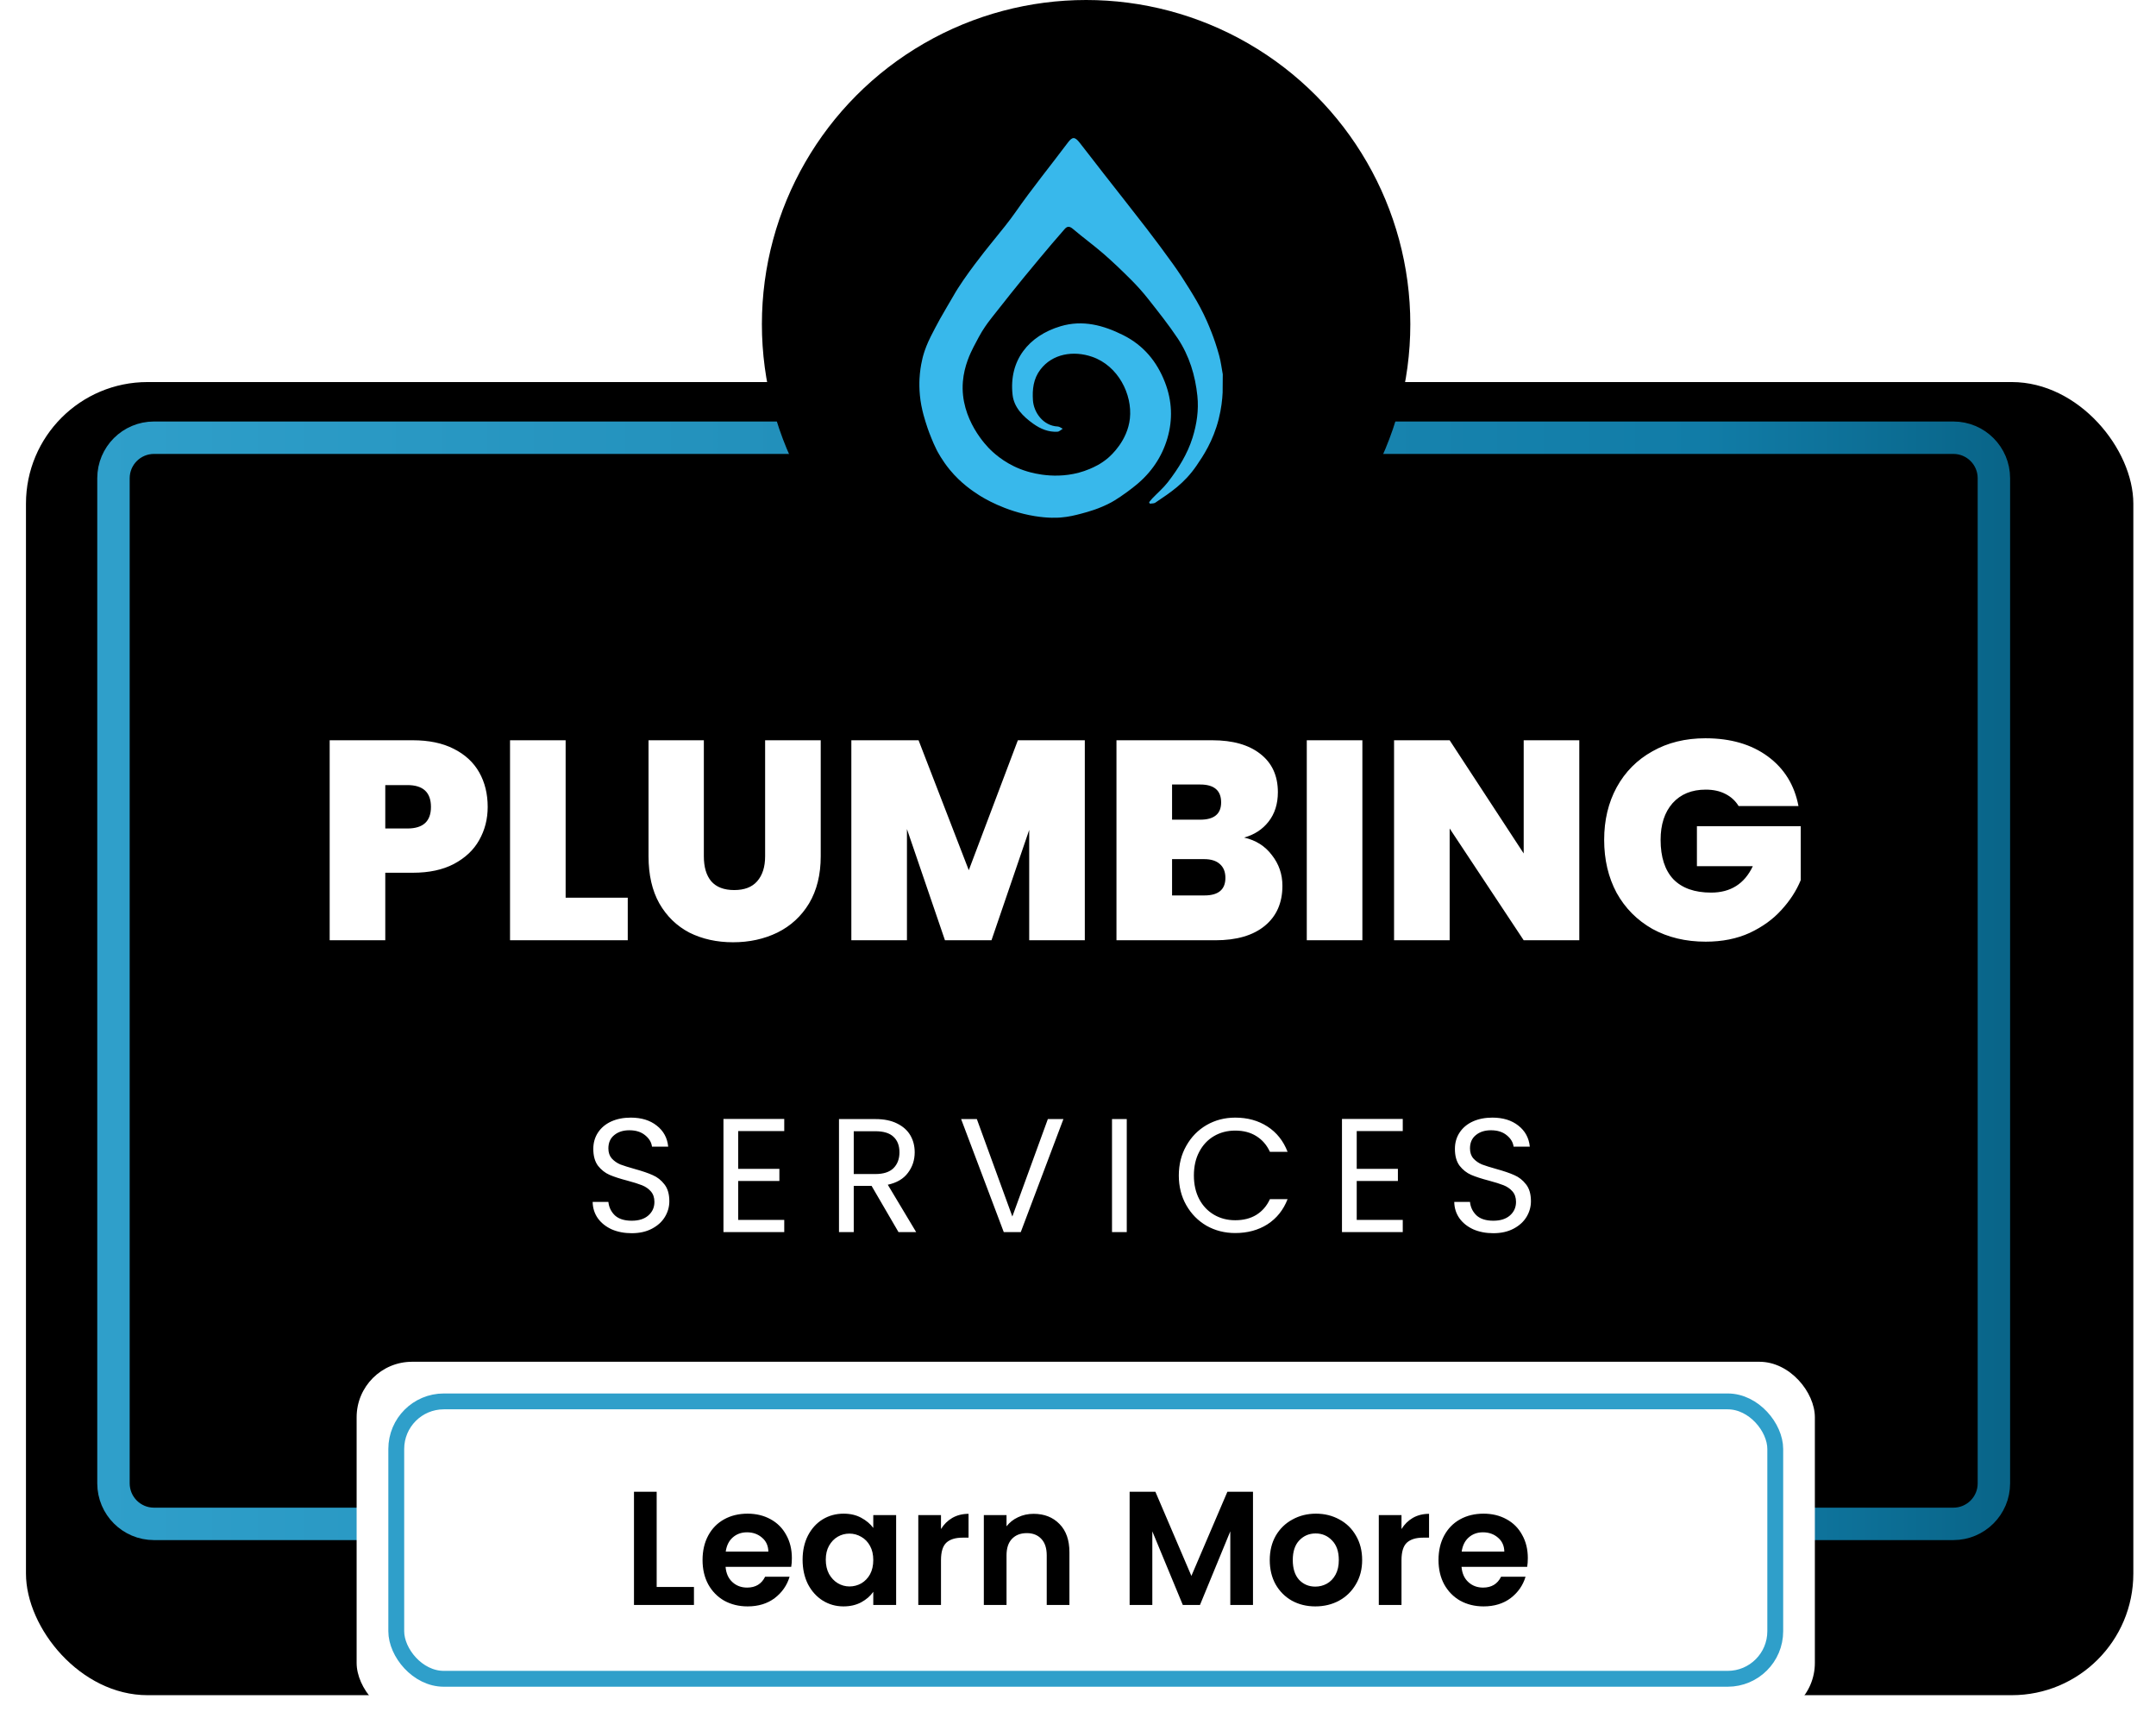
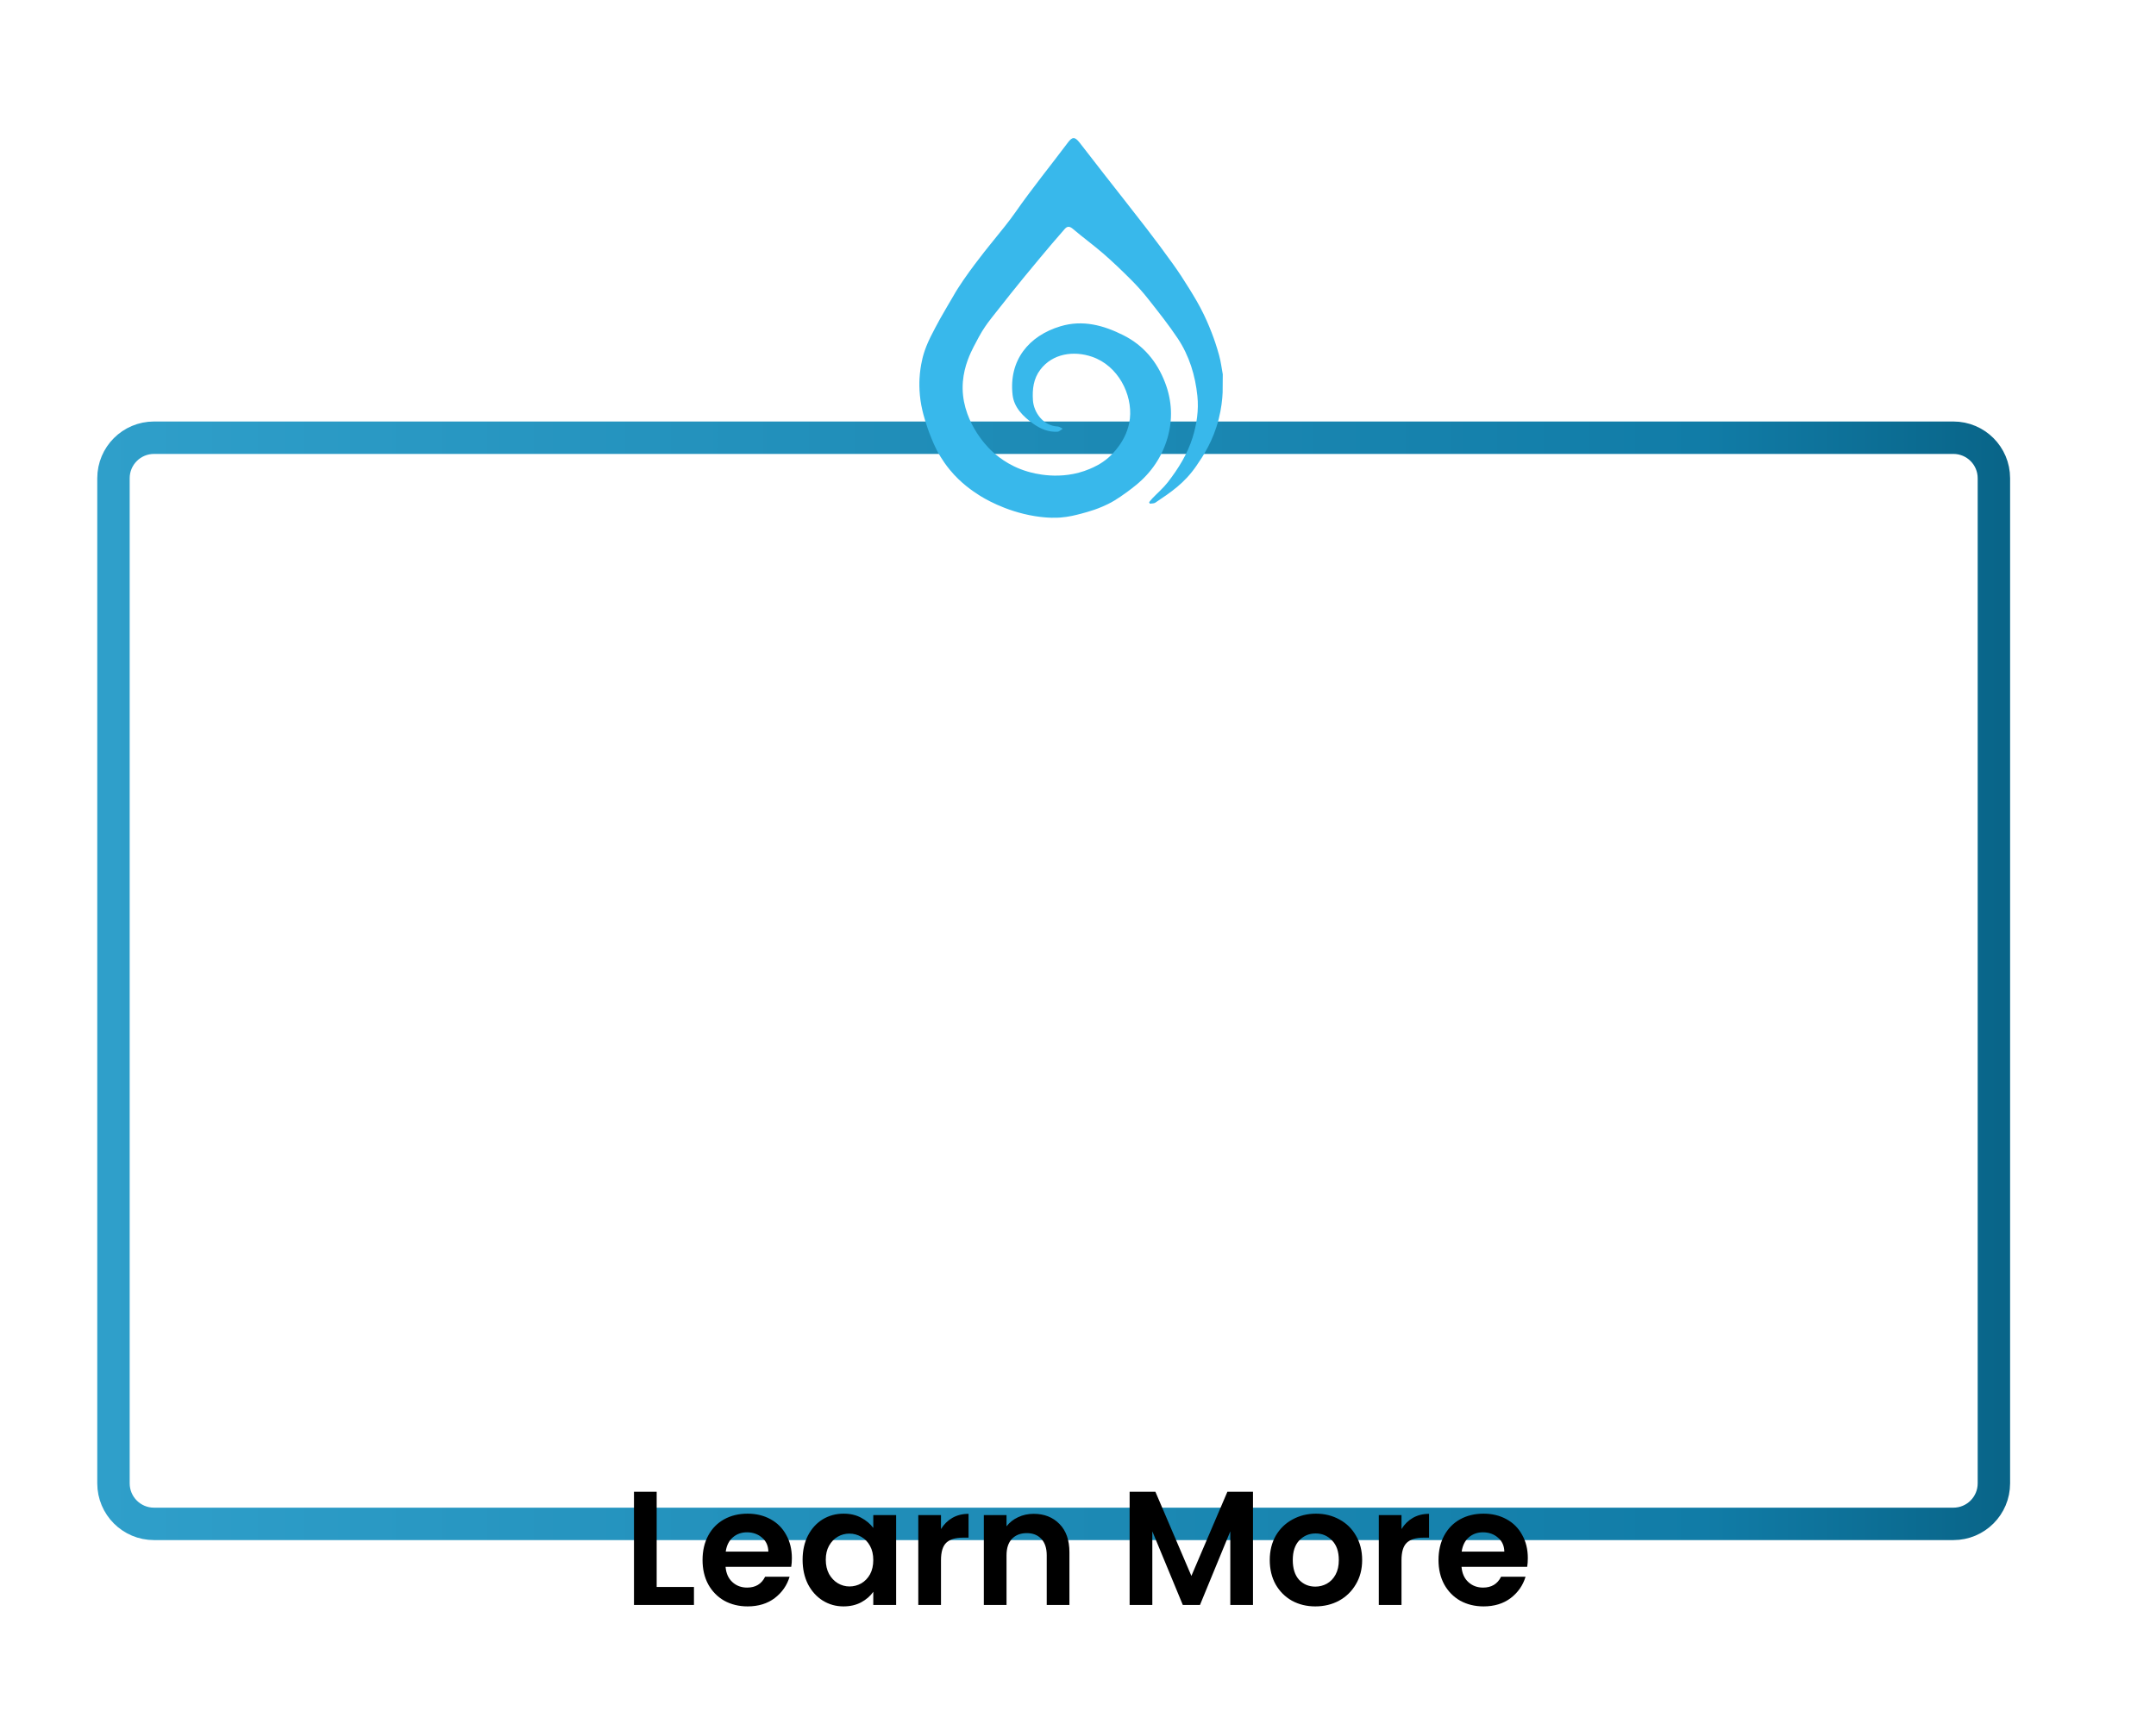
<svg xmlns="http://www.w3.org/2000/svg" width="133" height="106" viewBox="0 0 133 106" fill="none">
  <g filter="url(#filter0_d_8809_10083)">
-     <rect y="20" width="130" height="81" rx="7.5" fill="black" />
-   </g>
+     </g>
  <path d="M7 29.5C7 28.119 8.119 27 9.5 27H120.5C121.881 27 123 28.119 123 29.5V91.5C123 92.881 121.881 94 120.5 94H9.5C8.119 94 7 92.881 7 91.5V29.5Z" stroke="url(#paint0_linear_8809_10083)" stroke-width="2" />
-   <circle cx="67" cy="20" r="20" fill="black" />
  <path d="M30.085 49.775C30.085 50.522 29.91 51.204 29.56 51.822C29.222 52.429 28.702 52.919 28.002 53.292C27.314 53.654 26.468 53.835 25.465 53.835H23.767V58H20.337V45.663H25.465C26.457 45.663 27.297 45.837 27.985 46.188C28.685 46.538 29.21 47.022 29.56 47.64C29.91 48.258 30.085 48.97 30.085 49.775ZM25.132 51.105C26.101 51.105 26.585 50.662 26.585 49.775C26.585 48.877 26.101 48.428 25.132 48.428H23.767V51.105H25.132ZM34.893 55.375H38.725V58H31.463V45.663H34.893V55.375ZM43.419 45.663V52.82C43.419 53.485 43.571 53.998 43.874 54.36C44.189 54.722 44.662 54.903 45.292 54.903C45.922 54.903 46.394 54.722 46.709 54.36C47.036 53.987 47.199 53.473 47.199 52.82V45.663H50.629V52.82C50.629 53.952 50.39 54.92 49.912 55.725C49.433 56.518 48.78 57.119 47.952 57.528C47.135 57.924 46.225 58.123 45.222 58.123C44.218 58.123 43.32 57.924 42.527 57.528C41.745 57.119 41.127 56.518 40.672 55.725C40.228 54.932 40.007 53.963 40.007 52.82V45.663H43.419ZM66.92 45.663V58H63.49V51.193L61.163 58H58.293L55.948 51.14V58H52.518V45.663H56.665L59.763 53.678L62.79 45.663H66.92ZM76.748 51.665C77.471 51.828 78.043 52.19 78.463 52.75C78.894 53.298 79.11 53.928 79.11 54.64C79.11 55.69 78.748 56.513 78.025 57.108C77.302 57.703 76.287 58 74.98 58H68.873V45.663H74.788C76.048 45.663 77.033 45.943 77.745 46.502C78.468 47.062 78.83 47.85 78.83 48.865C78.83 49.588 78.638 50.195 78.253 50.685C77.879 51.163 77.378 51.49 76.748 51.665ZM72.303 50.562H74.035C74.898 50.562 75.33 50.207 75.33 49.495C75.33 48.76 74.898 48.392 74.035 48.392H72.303V50.562ZM74.298 55.235C75.161 55.235 75.593 54.873 75.593 54.15C75.593 53.777 75.476 53.491 75.243 53.292C75.021 53.094 74.7 52.995 74.28 52.995H72.303V55.235H74.298ZM84.043 45.663V58H80.613V45.663H84.043ZM97.424 58H93.994L89.427 51.105V58H85.997V45.663H89.427L93.994 52.645V45.663H97.424V58ZM107.253 49.722C107.055 49.396 106.78 49.145 106.43 48.97C106.092 48.795 105.69 48.708 105.223 48.708C104.36 48.708 103.677 48.987 103.175 49.547C102.685 50.108 102.44 50.86 102.44 51.805C102.44 52.867 102.703 53.678 103.228 54.237C103.765 54.786 104.54 55.06 105.555 55.06C106.757 55.06 107.615 54.517 108.128 53.432H104.68V50.965H111.085V54.29C110.817 54.943 110.42 55.556 109.895 56.127C109.382 56.699 108.729 57.172 107.935 57.545C107.142 57.907 106.238 58.087 105.223 58.087C103.986 58.087 102.89 57.825 101.933 57.3C100.988 56.763 100.253 56.023 99.728 55.078C99.215 54.121 98.958 53.03 98.958 51.805C98.958 50.592 99.215 49.513 99.728 48.568C100.253 47.611 100.988 46.87 101.933 46.345C102.878 45.808 103.969 45.54 105.205 45.54C106.757 45.54 108.04 45.913 109.055 46.66C110.07 47.407 110.7 48.428 110.945 49.722H107.253Z" fill="white" />
  <path d="M38.97 76.07C38.51 76.07 38.097 75.99 37.73 75.83C37.37 75.663 37.087 75.437 36.88 75.15C36.674 74.857 36.567 74.52 36.56 74.14H37.53C37.564 74.467 37.697 74.743 37.93 74.97C38.17 75.19 38.517 75.3 38.97 75.3C39.404 75.3 39.744 75.193 39.99 74.98C40.244 74.76 40.37 74.48 40.37 74.14C40.37 73.873 40.297 73.657 40.15 73.49C40.004 73.323 39.82 73.197 39.6 73.11C39.38 73.023 39.084 72.93 38.71 72.83C38.25 72.71 37.88 72.59 37.6 72.47C37.327 72.35 37.09 72.163 36.89 71.91C36.697 71.65 36.6 71.303 36.6 70.87C36.6 70.49 36.697 70.153 36.89 69.86C37.084 69.567 37.354 69.34 37.7 69.18C38.054 69.02 38.457 68.94 38.91 68.94C39.564 68.94 40.097 69.103 40.51 69.43C40.93 69.757 41.167 70.19 41.22 70.73H40.22C40.187 70.463 40.047 70.23 39.8 70.03C39.554 69.823 39.227 69.72 38.82 69.72C38.44 69.72 38.13 69.82 37.89 70.02C37.65 70.213 37.53 70.487 37.53 70.84C37.53 71.093 37.6 71.3 37.74 71.46C37.887 71.62 38.064 71.743 38.27 71.83C38.484 71.91 38.78 72.003 39.16 72.11C39.62 72.237 39.99 72.363 40.27 72.49C40.55 72.61 40.79 72.8 40.99 73.06C41.19 73.313 41.29 73.66 41.29 74.1C41.29 74.44 41.2 74.76 41.02 75.06C40.84 75.36 40.574 75.603 40.22 75.79C39.867 75.977 39.45 76.07 38.97 76.07ZM45.539 69.77V72.1H48.079V72.85H45.539V75.25H48.379V76H44.629V69.02H48.379V69.77H45.539ZM55.426 76L53.766 73.15H52.666V76H51.756V69.03H54.006C54.533 69.03 54.976 69.12 55.336 69.3C55.703 69.48 55.976 69.723 56.156 70.03C56.336 70.337 56.426 70.687 56.426 71.08C56.426 71.56 56.286 71.983 56.006 72.35C55.733 72.717 55.32 72.96 54.766 73.08L56.516 76H55.426ZM52.666 72.42H54.006C54.5 72.42 54.87 72.3 55.116 72.06C55.363 71.813 55.486 71.487 55.486 71.08C55.486 70.667 55.363 70.347 55.116 70.12C54.876 69.893 54.506 69.78 54.006 69.78H52.666V72.42ZM65.6 69.03L62.97 76H61.92L59.29 69.03H60.26L62.45 75.04L64.64 69.03H65.6ZM69.508 69.03V76H68.598V69.03H69.508ZM72.719 72.51C72.719 71.83 72.872 71.22 73.179 70.68C73.486 70.133 73.902 69.707 74.429 69.4C74.962 69.093 75.552 68.94 76.199 68.94C76.959 68.94 77.622 69.123 78.189 69.49C78.756 69.857 79.169 70.377 79.429 71.05H78.339C78.146 70.63 77.866 70.307 77.499 70.08C77.139 69.853 76.706 69.74 76.199 69.74C75.712 69.74 75.276 69.853 74.889 70.08C74.502 70.307 74.199 70.63 73.979 71.05C73.759 71.463 73.649 71.95 73.649 72.51C73.649 73.063 73.759 73.55 73.979 73.97C74.199 74.383 74.502 74.703 74.889 74.93C75.276 75.157 75.712 75.27 76.199 75.27C76.706 75.27 77.139 75.16 77.499 74.94C77.866 74.713 78.146 74.39 78.339 73.97H79.429C79.169 74.637 78.756 75.153 78.189 75.52C77.622 75.88 76.959 76.06 76.199 76.06C75.552 76.06 74.962 75.91 74.429 75.61C73.902 75.303 73.486 74.88 73.179 74.34C72.872 73.8 72.719 73.19 72.719 72.51ZM83.694 69.77V72.1H86.234V72.85H83.694V75.25H86.534V76H82.784V69.02H86.534V69.77H83.694ZM92.121 76.07C91.661 76.07 91.247 75.99 90.881 75.83C90.521 75.663 90.237 75.437 90.031 75.15C89.824 74.857 89.717 74.52 89.711 74.14H90.681C90.714 74.467 90.847 74.743 91.081 74.97C91.321 75.19 91.667 75.3 92.121 75.3C92.554 75.3 92.894 75.193 93.141 74.98C93.394 74.76 93.521 74.48 93.521 74.14C93.521 73.873 93.447 73.657 93.301 73.49C93.154 73.323 92.971 73.197 92.751 73.11C92.531 73.023 92.234 72.93 91.861 72.83C91.401 72.71 91.031 72.59 90.751 72.47C90.477 72.35 90.241 72.163 90.041 71.91C89.847 71.65 89.751 71.303 89.751 70.87C89.751 70.49 89.847 70.153 90.041 69.86C90.234 69.567 90.504 69.34 90.851 69.18C91.204 69.02 91.607 68.94 92.061 68.94C92.714 68.94 93.247 69.103 93.661 69.43C94.081 69.757 94.317 70.19 94.371 70.73H93.371C93.337 70.463 93.197 70.23 92.951 70.03C92.704 69.823 92.377 69.72 91.971 69.72C91.591 69.72 91.281 69.82 91.041 70.02C90.801 70.213 90.681 70.487 90.681 70.84C90.681 71.093 90.751 71.3 90.891 71.46C91.037 71.62 91.214 71.743 91.421 71.83C91.634 71.91 91.931 72.003 92.311 72.11C92.771 72.237 93.141 72.363 93.421 72.49C93.701 72.61 93.941 72.8 94.141 73.06C94.341 73.313 94.441 73.66 94.441 74.1C94.441 74.44 94.351 74.76 94.171 75.06C93.991 75.36 93.724 75.603 93.371 75.79C93.017 75.977 92.601 76.07 92.121 76.07Z" fill="white" />
-   <rect x="22" y="84" width="89.956" height="22" rx="3.422" fill="white" />
-   <rect x="24.445" y="86.445" width="85.067" height="17.111" rx="2.933" stroke="#2F9FCA" stroke-width="0.978" />
  <path d="M40.509 97.89H42.809V99H39.109V92.02H40.509V97.89ZM48.849 96.11C48.849 96.31 48.836 96.49 48.809 96.65H44.759C44.792 97.05 44.932 97.363 45.179 97.59C45.425 97.817 45.729 97.93 46.089 97.93C46.609 97.93 46.979 97.707 47.199 97.26H48.709C48.549 97.793 48.242 98.233 47.789 98.58C47.336 98.92 46.779 99.09 46.119 99.09C45.586 99.09 45.105 98.973 44.679 98.74C44.259 98.5 43.929 98.163 43.689 97.73C43.456 97.297 43.339 96.797 43.339 96.23C43.339 95.657 43.456 95.153 43.689 94.72C43.922 94.287 44.249 93.953 44.669 93.72C45.089 93.487 45.572 93.37 46.119 93.37C46.645 93.37 47.115 93.483 47.529 93.71C47.949 93.937 48.272 94.26 48.499 94.68C48.732 95.093 48.849 95.57 48.849 96.11ZM47.399 95.71C47.392 95.35 47.262 95.063 47.009 94.85C46.755 94.63 46.446 94.52 46.079 94.52C45.732 94.52 45.439 94.627 45.199 94.84C44.965 95.047 44.822 95.337 44.769 95.71H47.399ZM49.511 96.21C49.511 95.65 49.621 95.153 49.841 94.72C50.067 94.287 50.371 93.953 50.751 93.72C51.137 93.487 51.567 93.37 52.041 93.37C52.454 93.37 52.814 93.453 53.121 93.62C53.434 93.787 53.684 93.997 53.871 94.25V93.46H55.281V99H53.871V98.19C53.691 98.45 53.441 98.667 53.121 98.84C52.807 99.007 52.444 99.09 52.031 99.09C51.564 99.09 51.137 98.97 50.751 98.73C50.371 98.49 50.067 98.153 49.841 97.72C49.621 97.28 49.511 96.777 49.511 96.21ZM53.871 96.23C53.871 95.89 53.804 95.6 53.671 95.36C53.537 95.113 53.357 94.927 53.131 94.8C52.904 94.667 52.661 94.6 52.401 94.6C52.141 94.6 51.901 94.663 51.681 94.79C51.461 94.917 51.281 95.103 51.141 95.35C51.007 95.59 50.941 95.877 50.941 96.21C50.941 96.543 51.007 96.837 51.141 97.09C51.281 97.337 51.461 97.527 51.681 97.66C51.907 97.793 52.147 97.86 52.401 97.86C52.661 97.86 52.904 97.797 53.131 97.67C53.357 97.537 53.537 97.35 53.671 97.11C53.804 96.863 53.871 96.57 53.871 96.23ZM58.048 94.32C58.228 94.027 58.461 93.797 58.748 93.63C59.041 93.463 59.375 93.38 59.748 93.38V94.85H59.378C58.938 94.85 58.605 94.953 58.378 95.16C58.158 95.367 58.048 95.727 58.048 96.24V99H56.648V93.46H58.048V94.32ZM63.761 93.38C64.421 93.38 64.954 93.59 65.361 94.01C65.768 94.423 65.971 95.003 65.971 95.75V99H64.571V95.94C64.571 95.5 64.461 95.163 64.241 94.93C64.021 94.69 63.721 94.57 63.341 94.57C62.954 94.57 62.648 94.69 62.421 94.93C62.201 95.163 62.091 95.5 62.091 95.94V99H60.691V93.46H62.091V94.15C62.278 93.91 62.514 93.723 62.801 93.59C63.094 93.45 63.414 93.38 63.761 93.38ZM77.295 92.02V99H75.895V94.46L74.025 99H72.965L71.085 94.46V99H69.685V92.02H71.275L73.495 97.21L75.715 92.02H77.295ZM81.139 99.09C80.606 99.09 80.126 98.973 79.699 98.74C79.273 98.5 78.936 98.163 78.689 97.73C78.449 97.297 78.329 96.797 78.329 96.23C78.329 95.663 78.453 95.163 78.699 94.73C78.953 94.297 79.296 93.963 79.729 93.73C80.163 93.49 80.646 93.37 81.179 93.37C81.713 93.37 82.196 93.49 82.629 93.73C83.063 93.963 83.403 94.297 83.649 94.73C83.903 95.163 84.029 95.663 84.029 96.23C84.029 96.797 83.899 97.297 83.639 97.73C83.386 98.163 83.039 98.5 82.599 98.74C82.166 98.973 81.679 99.09 81.139 99.09ZM81.139 97.87C81.393 97.87 81.629 97.81 81.849 97.69C82.076 97.563 82.256 97.377 82.389 97.13C82.523 96.883 82.589 96.583 82.589 96.23C82.589 95.703 82.449 95.3 82.169 95.02C81.896 94.733 81.559 94.59 81.159 94.59C80.759 94.59 80.423 94.733 80.149 95.02C79.883 95.3 79.749 95.703 79.749 96.23C79.749 96.757 79.879 97.163 80.139 97.45C80.406 97.73 80.739 97.87 81.139 97.87ZM86.456 94.32C86.636 94.027 86.87 93.797 87.156 93.63C87.45 93.463 87.783 93.38 88.156 93.38V94.85H87.786C87.346 94.85 87.013 94.953 86.786 95.16C86.566 95.367 86.456 95.727 86.456 96.24V99H85.056V93.46H86.456V94.32ZM94.249 96.11C94.249 96.31 94.236 96.49 94.209 96.65H90.159C90.192 97.05 90.332 97.363 90.579 97.59C90.826 97.817 91.129 97.93 91.489 97.93C92.009 97.93 92.379 97.707 92.599 97.26H94.109C93.949 97.793 93.642 98.233 93.189 98.58C92.736 98.92 92.179 99.09 91.519 99.09C90.986 99.09 90.506 98.973 90.079 98.74C89.659 98.5 89.329 98.163 89.089 97.73C88.856 97.297 88.739 96.797 88.739 96.23C88.739 95.657 88.856 95.153 89.089 94.72C89.323 94.287 89.649 93.953 90.069 93.72C90.489 93.487 90.972 93.37 91.519 93.37C92.046 93.37 92.516 93.483 92.929 93.71C93.349 93.937 93.672 94.26 93.899 94.68C94.132 95.093 94.249 95.57 94.249 96.11ZM92.799 95.71C92.793 95.35 92.662 95.063 92.409 94.85C92.156 94.63 91.846 94.52 91.479 94.52C91.132 94.52 90.839 94.627 90.599 94.84C90.366 95.047 90.222 95.337 90.169 95.71H92.799Z" fill="black" />
  <path d="M56.84 25.036C56.665 24.118 56.715 23.371 56.746 23.055C56.787 22.628 56.863 22.285 56.907 22.101C56.923 22.035 56.937 21.98 56.939 21.975C56.954 21.919 57.019 21.681 57.147 21.355C57.163 21.315 57.203 21.214 57.26 21.087C57.324 20.945 57.376 20.84 57.416 20.757C57.623 20.347 57.776 20.062 57.991 19.668C58.17 19.337 58.724 18.413 58.816 18.248C59.484 17.056 60.956 15.242 60.956 15.242C61.828 14.168 62.264 13.631 62.643 13.088C63.665 11.622 64.797 10.233 65.869 8.803C66.146 8.432 66.3 8.421 66.593 8.791C67.089 9.42 67.574 10.059 68.069 10.691C68.958 11.829 69.855 12.961 70.736 14.103C71.292 14.824 71.834 15.555 72.364 16.294C72.724 16.797 73.037 17.276 73.373 17.822C73.686 18.331 73.957 18.772 74.261 19.399C74.326 19.532 74.526 19.953 74.746 20.522C74.892 20.901 75.047 21.341 75.208 21.927C75.312 22.306 75.359 22.7 75.431 23.088C75.428 23.463 75.425 23.838 75.422 24.213C75.403 24.631 75.344 25.2 75.179 25.853C74.83 27.223 74.215 28.135 73.811 28.724C73.067 29.81 72.24 30.356 71.267 31.009C71.181 31.066 71.045 31.05 70.932 31.069C70.916 31.04 70.902 31.011 70.886 30.98C70.954 30.898 71.016 30.815 71.088 30.74C71.408 30.405 71.767 30.1 72.048 29.737C72.691 28.902 73.249 28.011 73.565 27.003C73.826 26.164 73.956 25.299 73.864 24.421C73.733 23.157 73.366 21.951 72.656 20.88C72.097 20.04 71.462 19.245 70.837 18.45C70.504 18.026 70.141 17.622 69.759 17.241C69.209 16.691 68.646 16.151 68.057 15.639C67.453 15.116 66.801 14.644 66.192 14.125C65.986 13.95 65.842 13.94 65.678 14.127C65.355 14.494 64.739 15.195 63.141 17.136C62.655 17.726 62.171 18.339 61.202 19.566C61.071 19.73 60.841 20.024 60.58 20.443C60.528 20.526 60.291 20.939 60.055 21.405C59.873 21.763 59.477 22.558 59.398 23.546C59.209 25.873 60.913 27.564 61.102 27.746C61.411 28.045 62.173 28.727 63.37 29.081C63.71 29.183 65.432 29.685 67.22 28.927C67.487 28.813 67.909 28.629 68.357 28.246C68.546 28.082 69.552 27.188 69.702 25.814C69.861 24.326 68.977 22.561 67.369 22.008C66.228 21.616 64.928 21.806 64.174 22.805C63.748 23.367 63.676 24.018 63.72 24.69C63.768 25.424 64.338 26.267 65.253 26.309C65.357 26.314 65.458 26.398 65.558 26.447C65.451 26.51 65.349 26.622 65.239 26.63C64.68 26.663 64.191 26.459 63.745 26.142C63.108 25.69 62.552 25.131 62.465 24.358C62.224 22.228 63.458 20.713 65.422 20.125C66.796 19.715 68.07 20.063 69.29 20.674C70.544 21.302 71.369 22.303 71.865 23.584C72.305 24.719 72.353 25.878 72.016 27.032C71.681 28.177 71.023 29.149 70.087 29.915C69.353 30.514 68.737 30.892 68.542 30.994C67.787 31.394 67.145 31.565 66.708 31.682C66.326 31.782 65.944 31.882 65.427 31.923C65.219 31.939 64.663 31.972 63.829 31.836C61.961 31.531 60.623 30.688 60.398 30.545C60.042 30.316 59.283 29.821 58.591 28.978C58.115 28.399 57.832 27.854 57.777 27.746C57.641 27.477 57.542 27.239 57.461 27.04C57.264 26.563 57.145 26.184 57.092 26.01C57.013 25.753 56.919 25.44 56.842 25.036L56.84 25.036Z" fill="#38B8EB" />
  <defs>
    <filter id="filter0_d_8809_10083" x="0" y="20" width="131.602" height="84.567" filterUnits="userSpaceOnUse" color-interpolation-filters="sRGB">
      <feFlood flood-opacity="0" result="BackgroundImageFix" />
      <feColorMatrix in="SourceAlpha" type="matrix" values="0 0 0 0 0 0 0 0 0 0 0 0 0 0 0 0 0 0 127 0" result="hardAlpha" />
      <feOffset dx="1.602" dy="3.567" />
      <feComposite in2="hardAlpha" operator="out" />
      <feColorMatrix type="matrix" values="0 0 0 0 0.558 0 0 0 0 0.558 0 0 0 0 0.558 0 0 0 0.64 0" />
      <feBlend mode="multiply" in2="BackgroundImageFix" result="effect1_dropShadow_8809_10083" />
      <feBlend mode="normal" in="SourceGraphic" in2="effect1_dropShadow_8809_10083" result="shape" />
    </filter>
    <linearGradient id="paint0_linear_8809_10083" x1="6" y1="60.5" x2="124" y2="60.5" gradientUnits="userSpaceOnUse">
      <stop stop-color="#2F9FCA" />
      <stop offset="0.84" stop-color="#117CA7" />
      <stop offset="0.995" stop-color="#096589" />
    </linearGradient>
  </defs>
</svg>